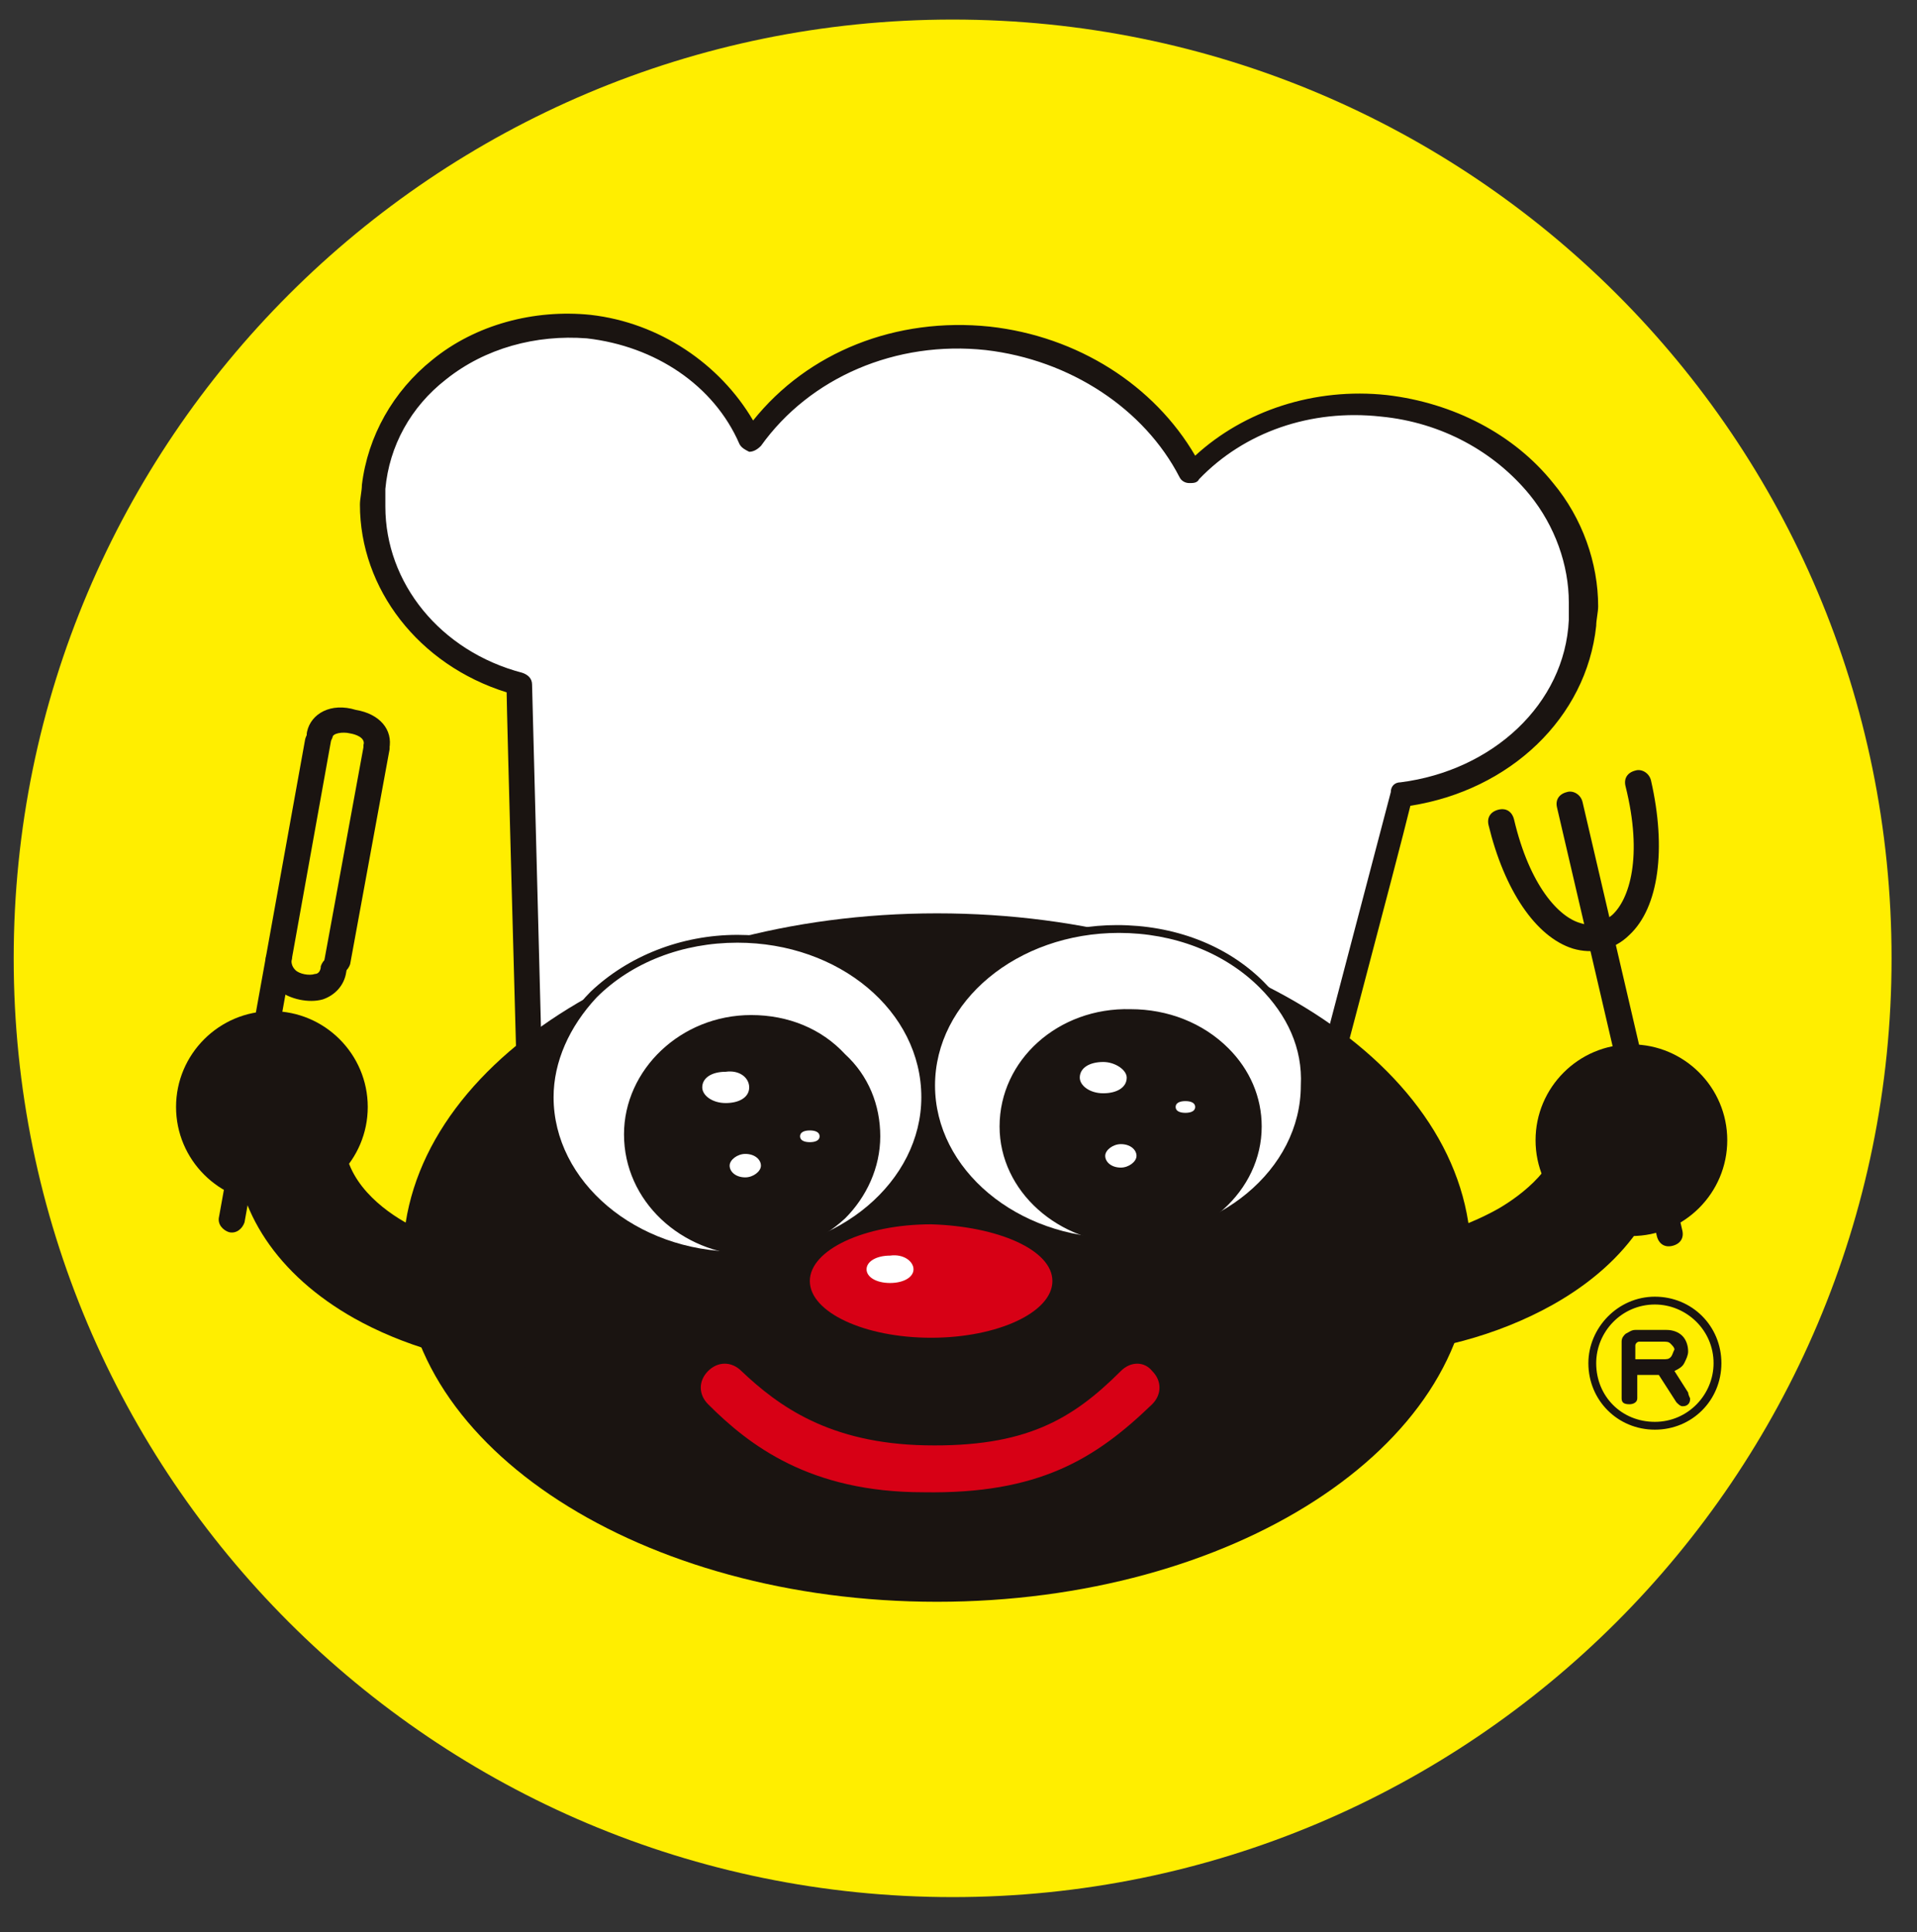
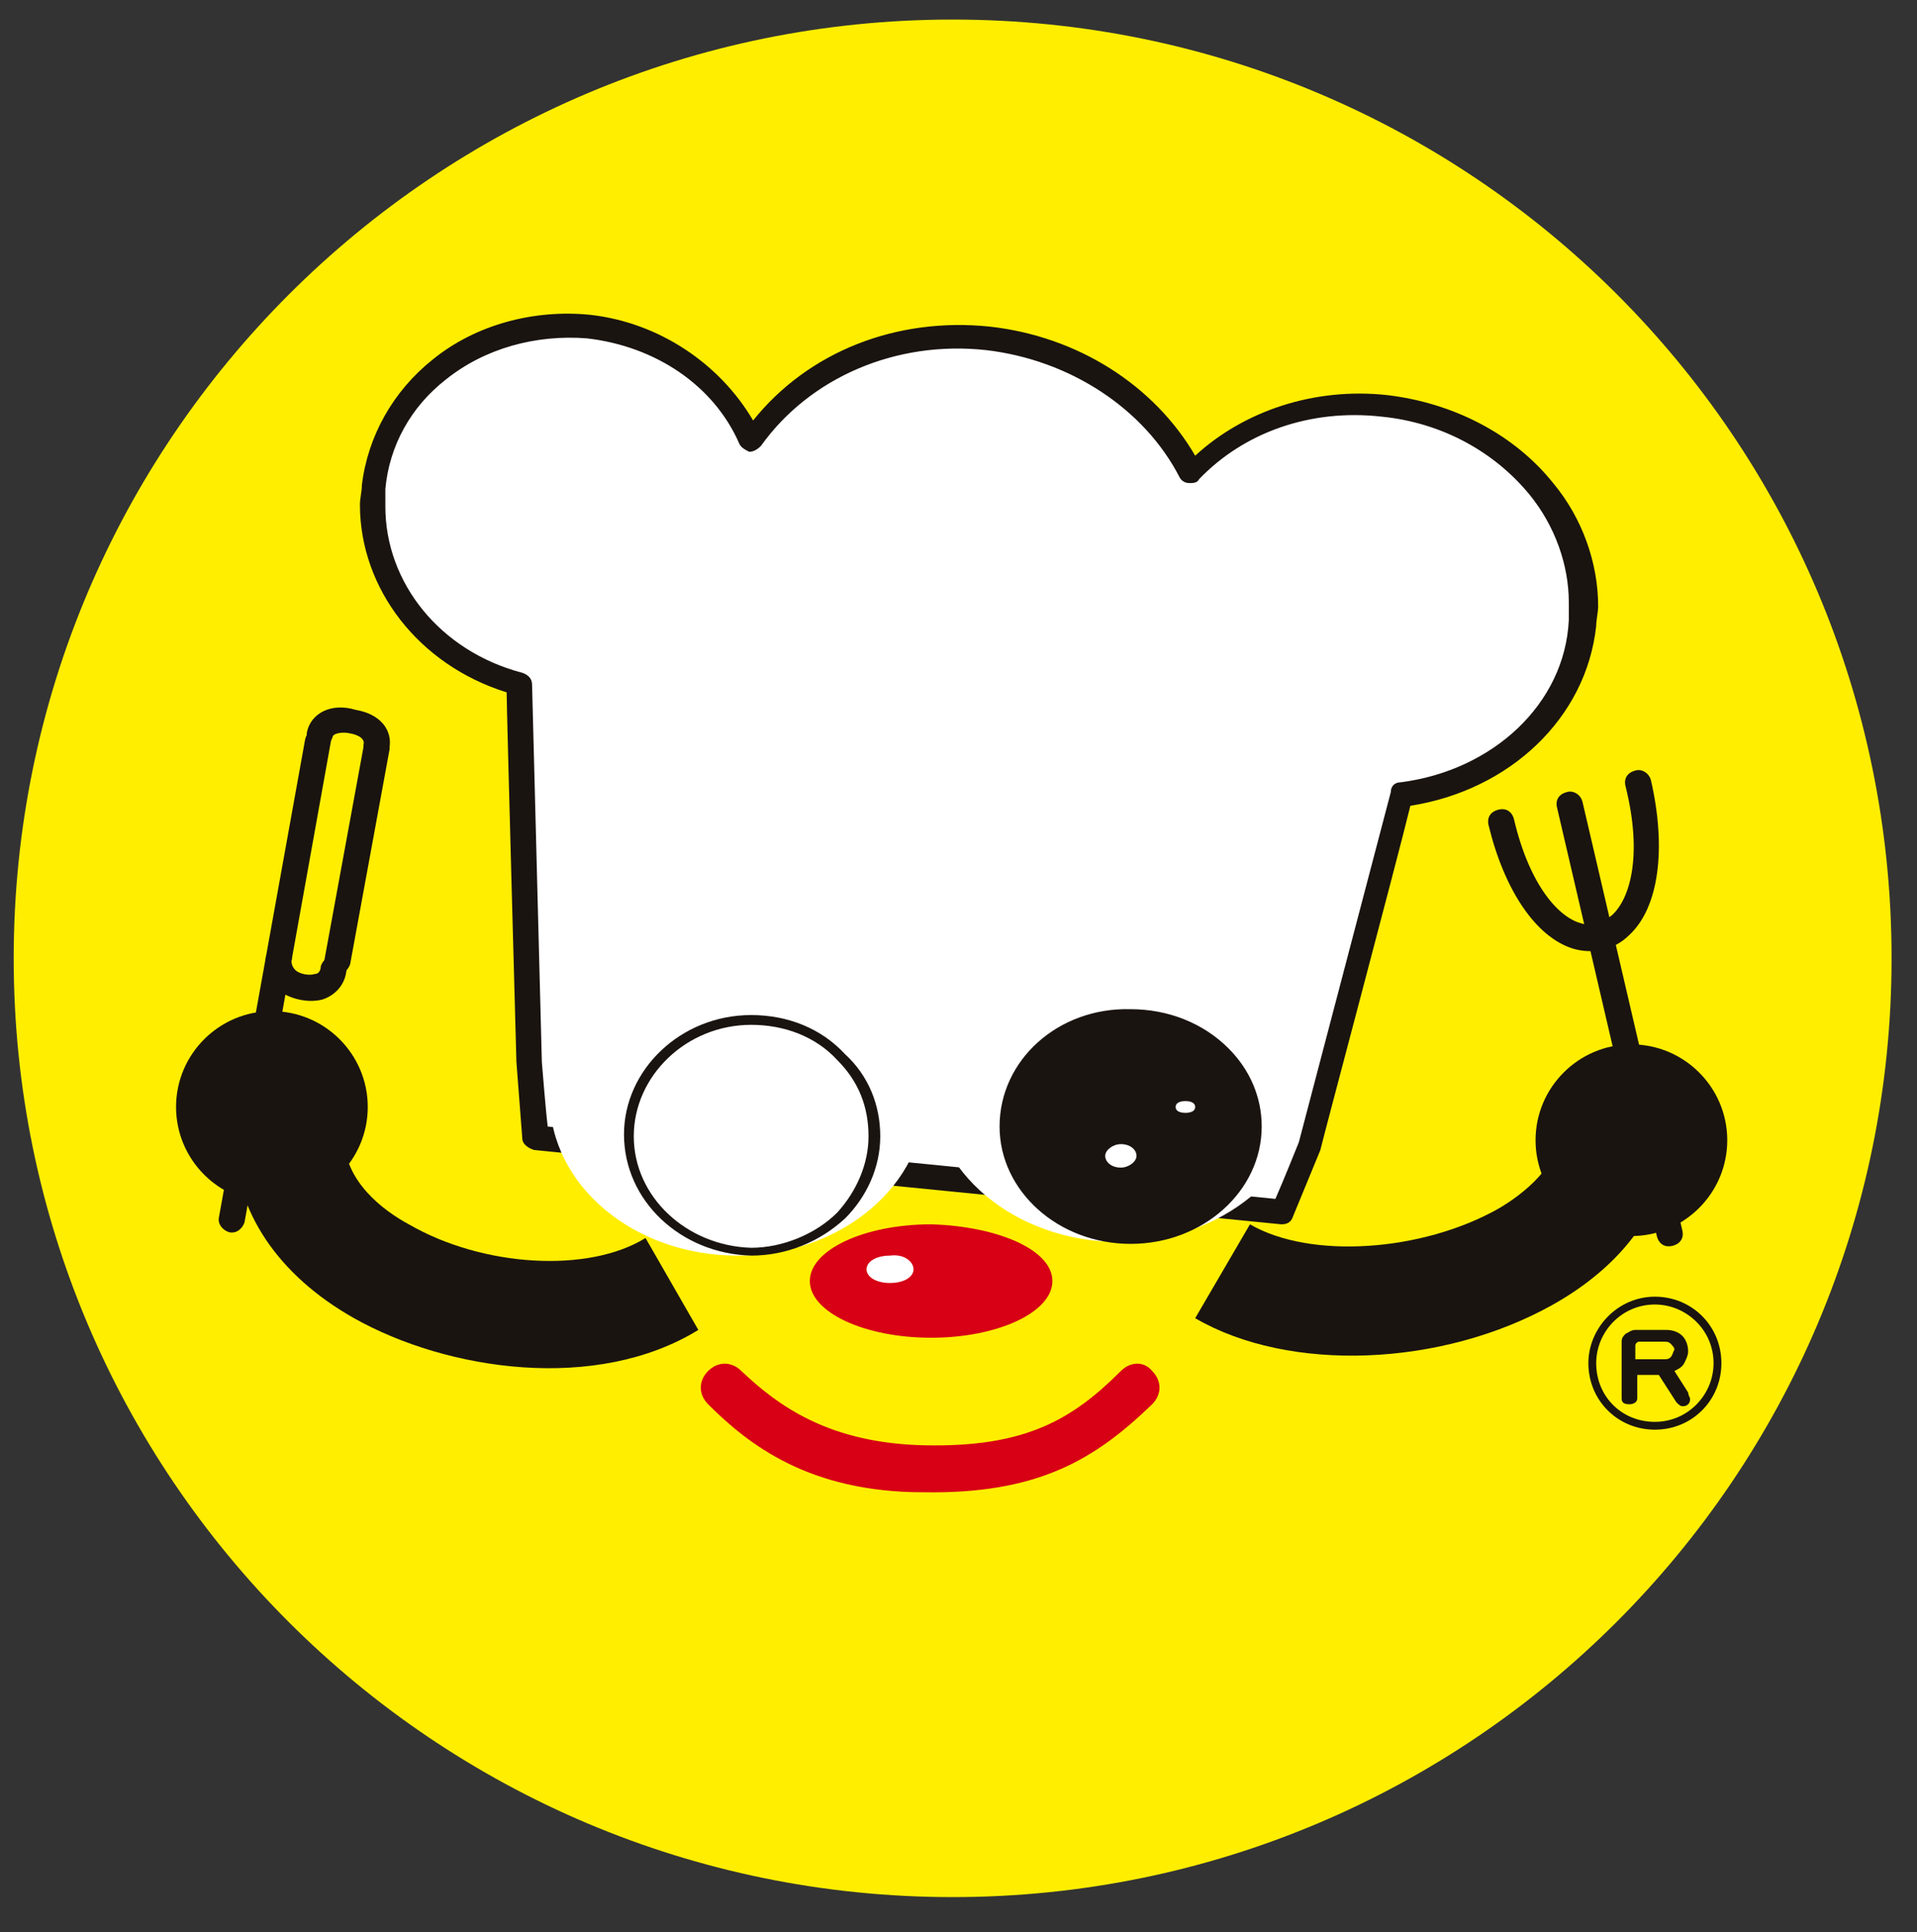
<svg xmlns="http://www.w3.org/2000/svg" version="1.1" id="レイヤー_1" x="0px" y="0px" viewBox="0 0 98 98.8" style="enable-background:new 0 0 98 98.8;" xml:space="preserve">
  <rect x="0" y="0" width="98" height="98.8" fill="#333333" stroke="none" />
  <style type="text/css">
	.st0{fill:#FFEE00;}
	.st1{fill:#1A1411;}
	.st2{fill:#FFFFFF;}
	.st3{fill:#D70015;}
</style>
  <g>
    <path class="st0" d="M96.7,49c0,26.5-21.5,48-48,48s-48-21.5-48-48c0-26.5,21.5-48,48-48S96.7,22.4,96.7,49z" />
    <path class="st1" d="M85.4,69.4c-0.1,0.1-0.2,0.1-0.4,0.1h-1.4v-0.7c0-0.1,0.1-0.2,0.2-0.2H85c0.2,0,0.3,0,0.4,0.1   c0.1,0.1,0.2,0.2,0.2,0.3C85.5,69.2,85.5,69.3,85.4,69.4z M86.3,71.2l-0.7-1.1c0.2-0.1,0.4-0.2,0.5-0.4c0.1-0.2,0.2-0.4,0.2-0.6   c0-0.3-0.1-0.6-0.3-0.8c-0.2-0.2-0.5-0.3-0.8-0.3h-1.6c-0.2,0-0.3,0.1-0.5,0.2c-0.1,0.1-0.2,0.2-0.2,0.4v2.9c0,0.2,0.1,0.3,0.4,0.3   c0.2,0,0.4-0.1,0.4-0.3v-1.2h1.1l0.9,1.4c0.1,0.1,0.2,0.2,0.3,0.2c0.1,0,0.2,0,0.3-0.1c0.1-0.1,0.1-0.2,0.1-0.3   C86.3,71.3,86.3,71.2,86.3,71.2z" />
    <path class="st1" d="M81.2,69.7c0,1.9,1.5,3.4,3.4,3.4c1.9,0,3.4-1.5,3.4-3.4c0-1.9-1.5-3.4-3.4-3.4C82.7,66.3,81.2,67.9,81.2,69.7   z M81.6,69.7c0-1.6,1.3-3,3-3c1.6,0,3,1.3,3,3c0,1.6-1.3,3-3,3C82.9,72.7,81.6,71.4,81.6,69.7z" />
    <g>
      <path class="st2" d="M81,31.9c0.6-5.5-4-10.5-10.2-11.1c-3.9-0.4-7.5,1-9.8,3.4c-1.8-3.7-5.7-6.4-10.4-6.9    c-5-0.5-9.6,1.6-12.1,5.2c-1.4-3.1-4.5-5.4-8.3-5.8c-5.6-0.6-10.5,3.1-11,8.2c-0.5,4.6,2.7,8.8,7.4,10L27,54.3l0.3,3.9L65.6,62    l1.4-3.4l4.7-17.9C76.6,40,80.5,36.5,81,31.9z" />
      <path class="st1" d="M22.1,18.4c-2,1.6-3.3,3.9-3.6,6.4c0,0.3-0.1,0.7-0.1,1c0,4.3,3,8.2,7.5,9.6c0,0.8,0.5,18.9,0.5,18.9    c0,0,0.3,3.9,0.3,3.9c0,0.3,0.3,0.5,0.6,0.6l38.2,3.8c0.3,0,0.5-0.1,0.6-0.4l1.4-3.4c0-0.1,4-15.1,4.6-17.6c5.1-0.8,9-4.5,9.5-9.2    c0-0.3,0.1-0.7,0.1-1c0-2.2-0.8-4.5-2.3-6.3c-2-2.5-5.1-4.1-8.5-4.5c-3.7-0.4-7.3,0.8-9.8,3.1c-2.1-3.6-6-6.1-10.5-6.6    c-4.8-0.5-9.3,1.3-12.1,4.8c-1.7-2.9-4.8-5-8.3-5.4C27.3,15.8,24.3,16.6,22.1,18.4z M27.7,54.3c0,0-0.5-19.3-0.5-19.3    c0-0.3-0.2-0.5-0.5-0.6c-4.2-1.1-7-4.6-7-8.5c0-0.3,0-0.6,0-0.9c0.2-2.2,1.3-4.2,3.1-5.6c2-1.6,4.6-2.3,7.2-2.1    c3.5,0.4,6.5,2.4,7.8,5.4c0.1,0.2,0.3,0.3,0.5,0.4c0.2,0,0.4-0.1,0.6-0.3c2.5-3.5,6.9-5.4,11.5-4.9c4.3,0.5,8.1,3,9.9,6.5    c0.1,0.2,0.3,0.3,0.5,0.3c0.2,0,0.4,0,0.5-0.2c2.3-2.4,5.7-3.6,9.3-3.2c3.1,0.3,5.8,1.8,7.6,4c1.3,1.6,2,3.6,2,5.5    c0,0.3,0,0.6,0,0.9c0,0,0,0,0,0C80,36,76.3,39.4,71.6,40c-0.3,0-0.5,0.2-0.5,0.5c0,0-4.7,17.9-4.7,17.9c0,0-0.8,2-1.2,2.9    C64.3,61.2,29,57.7,28,57.6C27.9,56.8,27.7,54.3,27.7,54.3L27.7,54.3z M81.7,32L81.7,32C81.7,32,81.7,32,81.7,32L81.7,32z" />
-       <path class="st1" d="M75.2,64.3c0,9.7-12.2,17.6-27.3,17.6c-15.1,0-27.3-7.9-27.3-17.6c0-9.7,12.2-17.6,27.3-17.6    S75.2,54.5,75.2,64.3z" />
      <path class="st2" d="M47.3,56.1c0,4.5-4.3,8.1-9.6,8.1c-5.3,0-9.6-3.6-9.6-8.1c0-4.5,4.3-8.1,9.6-8.1C43,48,47.3,51.6,47.3,56.1z" />
-       <path class="st1" d="M30.2,50.7c-1.5,1.5-2.3,3.4-2.3,5.4c0,4.6,4.4,8.3,9.8,8.3c5.4,0,9.8-3.7,9.8-8.3l0,0c0-4.6-4.4-8.3-9.8-8.3    C34.8,47.8,32.1,48.9,30.2,50.7z M28.3,56.1c0-1.8,0.8-3.6,2.2-5.1c1.8-1.8,4.4-2.8,7.2-2.8c5.2,0,9.4,3.5,9.4,7.9    c0,4.3-4.2,7.9-9.4,7.9c0,0,0,0,0,0C32.5,64,28.3,60.4,28.3,56.1z" />
-       <path class="st1" d="M44.7,58.1c0,3.3-2.8,5.9-6.3,5.9c-3.5,0-6.3-2.6-6.3-5.9c0-3.3,2.8-5.9,6.3-5.9    C41.9,52.2,44.7,54.8,44.7,58.1z" />
      <path class="st1" d="M38.4,51.9c-3.6,0-6.5,2.8-6.5,6.1c0,3.4,2.9,6.1,6.5,6.2c1.8,0,3.5-0.7,4.8-1.9c1.1-1.1,1.8-2.6,1.8-4.2    c0,0,0,0,0,0c0-1.6-0.6-3.1-1.8-4.2C42,52.6,40.3,51.9,38.4,51.9z M32.4,58.1c0-3.1,2.7-5.7,6-5.7c1.7,0,3.3,0.6,4.4,1.8    c1.1,1.1,1.6,2.4,1.6,3.9v0c0,1.4-0.6,2.8-1.6,3.9c-1.1,1.1-2.8,1.8-4.4,1.8C35.1,63.7,32.4,61.2,32.4,58.1z M45,58.1L45,58.1    L45,58.1L45,58.1z" />
      <path class="st2" d="M66.8,55.5c0,4.4-4.3,8-9.6,8c-5.3,0-9.6-3.6-9.6-8c0-4.4,4.3-8,9.6-8C62.5,47.5,66.8,51.1,66.8,55.5z" />
-       <path class="st1" d="M47.3,55.5c0,4.5,4.4,8.2,9.8,8.2c5.4,0,9.8-3.7,9.8-8.2v0c0-1.9-0.8-3.8-2.3-5.3c-1.9-1.9-4.6-2.9-7.5-2.9    C51.7,47.3,47.3,51,47.3,55.5z M47.8,55.5c0-4.3,4.2-7.8,9.4-7.8c2.8,0,5.4,1,7.2,2.8c1.4,1.4,2.2,3.1,2.1,5v0    c0,4.3-4.2,7.8-9.4,7.8C52,63.3,47.8,59.8,47.8,55.5z" />
      <path class="st1" d="M64.3,57.6c0,3.2-2.9,5.8-6.5,5.8c-3.6,0-6.5-2.6-6.5-5.8c0-3.2,2.9-5.8,6.5-5.8    C61.4,51.8,64.3,54.4,64.3,57.6z" />
      <path class="st1" d="M51.1,57.6c0,3.3,3,6,6.7,6c3.7,0,6.7-2.7,6.7-6v0c0-1.5-0.6-2.9-1.7-4c-1.3-1.3-3.1-2-5-2    C54.1,51.5,51.1,54.2,51.1,57.6z M51.6,57.6c0-3.1,2.8-5.5,6.2-5.5c1.8,0,3.5,0.7,4.7,1.9c1,1,1.6,2.3,1.6,3.7v0    c0,3.1-2.8,5.5-6.2,5.5C54.4,63.1,51.6,60.6,51.6,57.6z" />
      <path class="st2" d="M38.3,55.6c0,0.5-0.5,0.8-1.2,0.8c-0.7,0-1.2-0.4-1.2-0.8c0-0.5,0.5-0.8,1.2-0.8    C37.8,54.7,38.3,55.1,38.3,55.6z" />
      <path class="st2" d="M38.9,59.6c0,0.3-0.4,0.6-0.8,0.6c-0.5,0-0.8-0.3-0.8-0.6c0-0.3,0.4-0.6,0.8-0.6C38.6,59,38.9,59.3,38.9,59.6    z" />
      <path class="st2" d="M41.9,58.1c0,0.2-0.2,0.3-0.5,0.3c-0.3,0-0.5-0.1-0.5-0.3c0-0.2,0.2-0.3,0.5-0.3    C41.7,57.8,41.9,57.9,41.9,58.1z" />
-       <path class="st2" d="M57.6,55.1c0,0.5-0.5,0.8-1.2,0.8c-0.7,0-1.2-0.4-1.2-0.8c0-0.5,0.5-0.8,1.2-0.8C57,54.3,57.6,54.7,57.6,55.1    z" />
      <path class="st2" d="M58.1,59.1c0,0.3-0.4,0.6-0.8,0.6c-0.5,0-0.8-0.3-0.8-0.6c0-0.3,0.4-0.6,0.8-0.6    C57.8,58.5,58.1,58.8,58.1,59.1z" />
      <path class="st2" d="M61.1,56.6c0,0.2-0.2,0.3-0.5,0.3c-0.3,0-0.5-0.1-0.5-0.3c0-0.2,0.2-0.3,0.5-0.3    C60.9,56.3,61.1,56.4,61.1,56.6z" />
      <path class="st3" d="M53.8,65.5c0,1.6-2.8,2.9-6.2,2.9c-3.4,0-6.2-1.3-6.2-2.9c0-1.6,2.8-2.9,6.2-2.9C51,62.7,53.8,63.9,53.8,65.5    z" />
      <path class="st1" d="M12,58.3c0,3.6,2.2,6.9,6.1,9.1c4.8,2.7,12.4,3.8,17.6,0.6L33,63.3c-2.9,1.8-8.3,1.5-12.1-0.7    c-1.3-0.7-3.3-2.2-3.3-4.4H12z" />
      <path class="st1" d="M18.8,56.6c0,2.7-2.2,4.9-4.9,4.9c-2.7,0-4.9-2.2-4.9-4.9c0-2.7,2.2-4.9,4.9-4.9    C16.6,51.7,18.8,53.9,18.8,56.6z" />
      <path class="st3" d="M57.3,70.1c-2.5,2.5-4.9,3.9-10,3.8c-4.9-0.1-7.5-2-9.4-3.8c-0.5-0.5-1.2-0.5-1.7,0c-0.5,0.5-0.5,1.2,0,1.7    c2.1,2.1,5.2,4.5,11,4.5c5.9,0.1,8.8-1.7,11.7-4.5c0.5-0.5,0.5-1.2,0-1.7C58.5,69.6,57.8,69.6,57.3,70.1z" />
      <path class="st1" d="M79.8,57.6c0,2-2,3.5-3.2,4.2c-3.9,2.2-9.6,2.6-12.7,0.8l-2.8,4.8c4.8,2.8,12.6,2.5,18.3-0.7    c3.9-2.2,6-5.4,6-9L79.8,57.6z" />
      <path class="st1" d="M88.3,58.3c0,2.7-2.2,4.9-4.9,4.9c-2.7,0-4.9-2.2-4.9-4.9c0-2.7,2.2-4.9,4.9-4.9    C86.1,53.4,88.3,55.6,88.3,58.3z" />
      <g>
        <path class="st1" d="M80.1,40.5c-0.4,0.1-0.6,0.4-0.5,0.8l5.1,21.9c0.1,0.4,0.4,0.6,0.8,0.5c0.4-0.1,0.6-0.4,0.5-0.8L80.9,41     C80.8,40.6,80.4,40.4,80.1,40.5z" />
        <path class="st1" d="M83.6,39.4c-0.4,0.1-0.6,0.4-0.5,0.8c0.9,3.6,0.2,5.8-0.7,6.6c-0.5,0.4-1,0.6-1.6,0.4     c-1.1-0.3-2.6-1.9-3.4-5.3c-0.1-0.4-0.4-0.6-0.8-0.5c-0.4,0.1-0.6,0.4-0.5,0.8c0.8,3.3,2.4,5.7,4.3,6.3c1,0.3,2.1,0.1,2.9-0.7     c1.5-1.4,1.9-4.4,1.1-7.9C84.3,39.5,83.9,39.3,83.6,39.4z" />
      </g>
      <g>
        <path class="st1" d="M15.6,37.8l-4.4,24.4c-0.1,0.4,0.2,0.7,0.5,0.8c0.4,0.1,0.7-0.2,0.8-0.5L16.9,38c0.1-0.4-0.2-0.7-0.5-0.8     C16,37.2,15.7,37.4,15.6,37.8z" />
        <path class="st1" d="M18.6,38.1l-2,10.9c-0.1,0.4,0.2,0.7,0.5,0.8c0.4,0.1,0.7-0.2,0.8-0.5l2-10.9c0.1-0.4-0.2-0.7-0.5-0.8     C19,37.5,18.7,37.7,18.6,38.1z" />
        <path class="st1" d="M15.7,37.4c-0.1,0.4,0.2,0.7,0.5,0.8c0.4,0.1,0.7-0.2,0.8-0.5c0-0.2,0.5-0.3,0.9-0.2c0,0,0.7,0.1,0.7,0.5     c-0.1,0.4,0.2,0.7,0.5,0.8c0.4,0.1,0.7-0.2,0.8-0.5c0.2-1-0.5-1.8-1.7-2C16.9,35.9,15.9,36.5,15.7,37.4z" />
        <path class="st1" d="M13.6,48.9c-0.1,0.6,0.1,1.3,0.6,1.7c0.6,0.5,1.6,0.7,2.3,0.5c0.6-0.2,1.1-0.7,1.2-1.4     c0.1-0.4-0.2-0.7-0.5-0.8c-0.4-0.1-0.7,0.2-0.8,0.5c0,0.2-0.1,0.4-0.3,0.4c-0.3,0.1-0.8,0-1-0.2c-0.2-0.2-0.2-0.4-0.2-0.5     c0.1-0.4-0.2-0.7-0.5-0.8C14,48.3,13.7,48.6,13.6,48.9z" />
      </g>
      <path class="st2" d="M46.7,64.9c0,0.4-0.5,0.7-1.2,0.7c-0.7,0-1.2-0.3-1.2-0.7c0-0.4,0.5-0.7,1.2-0.7    C46.2,64.1,46.7,64.5,46.7,64.9z" />
    </g>
  </g>
</svg>